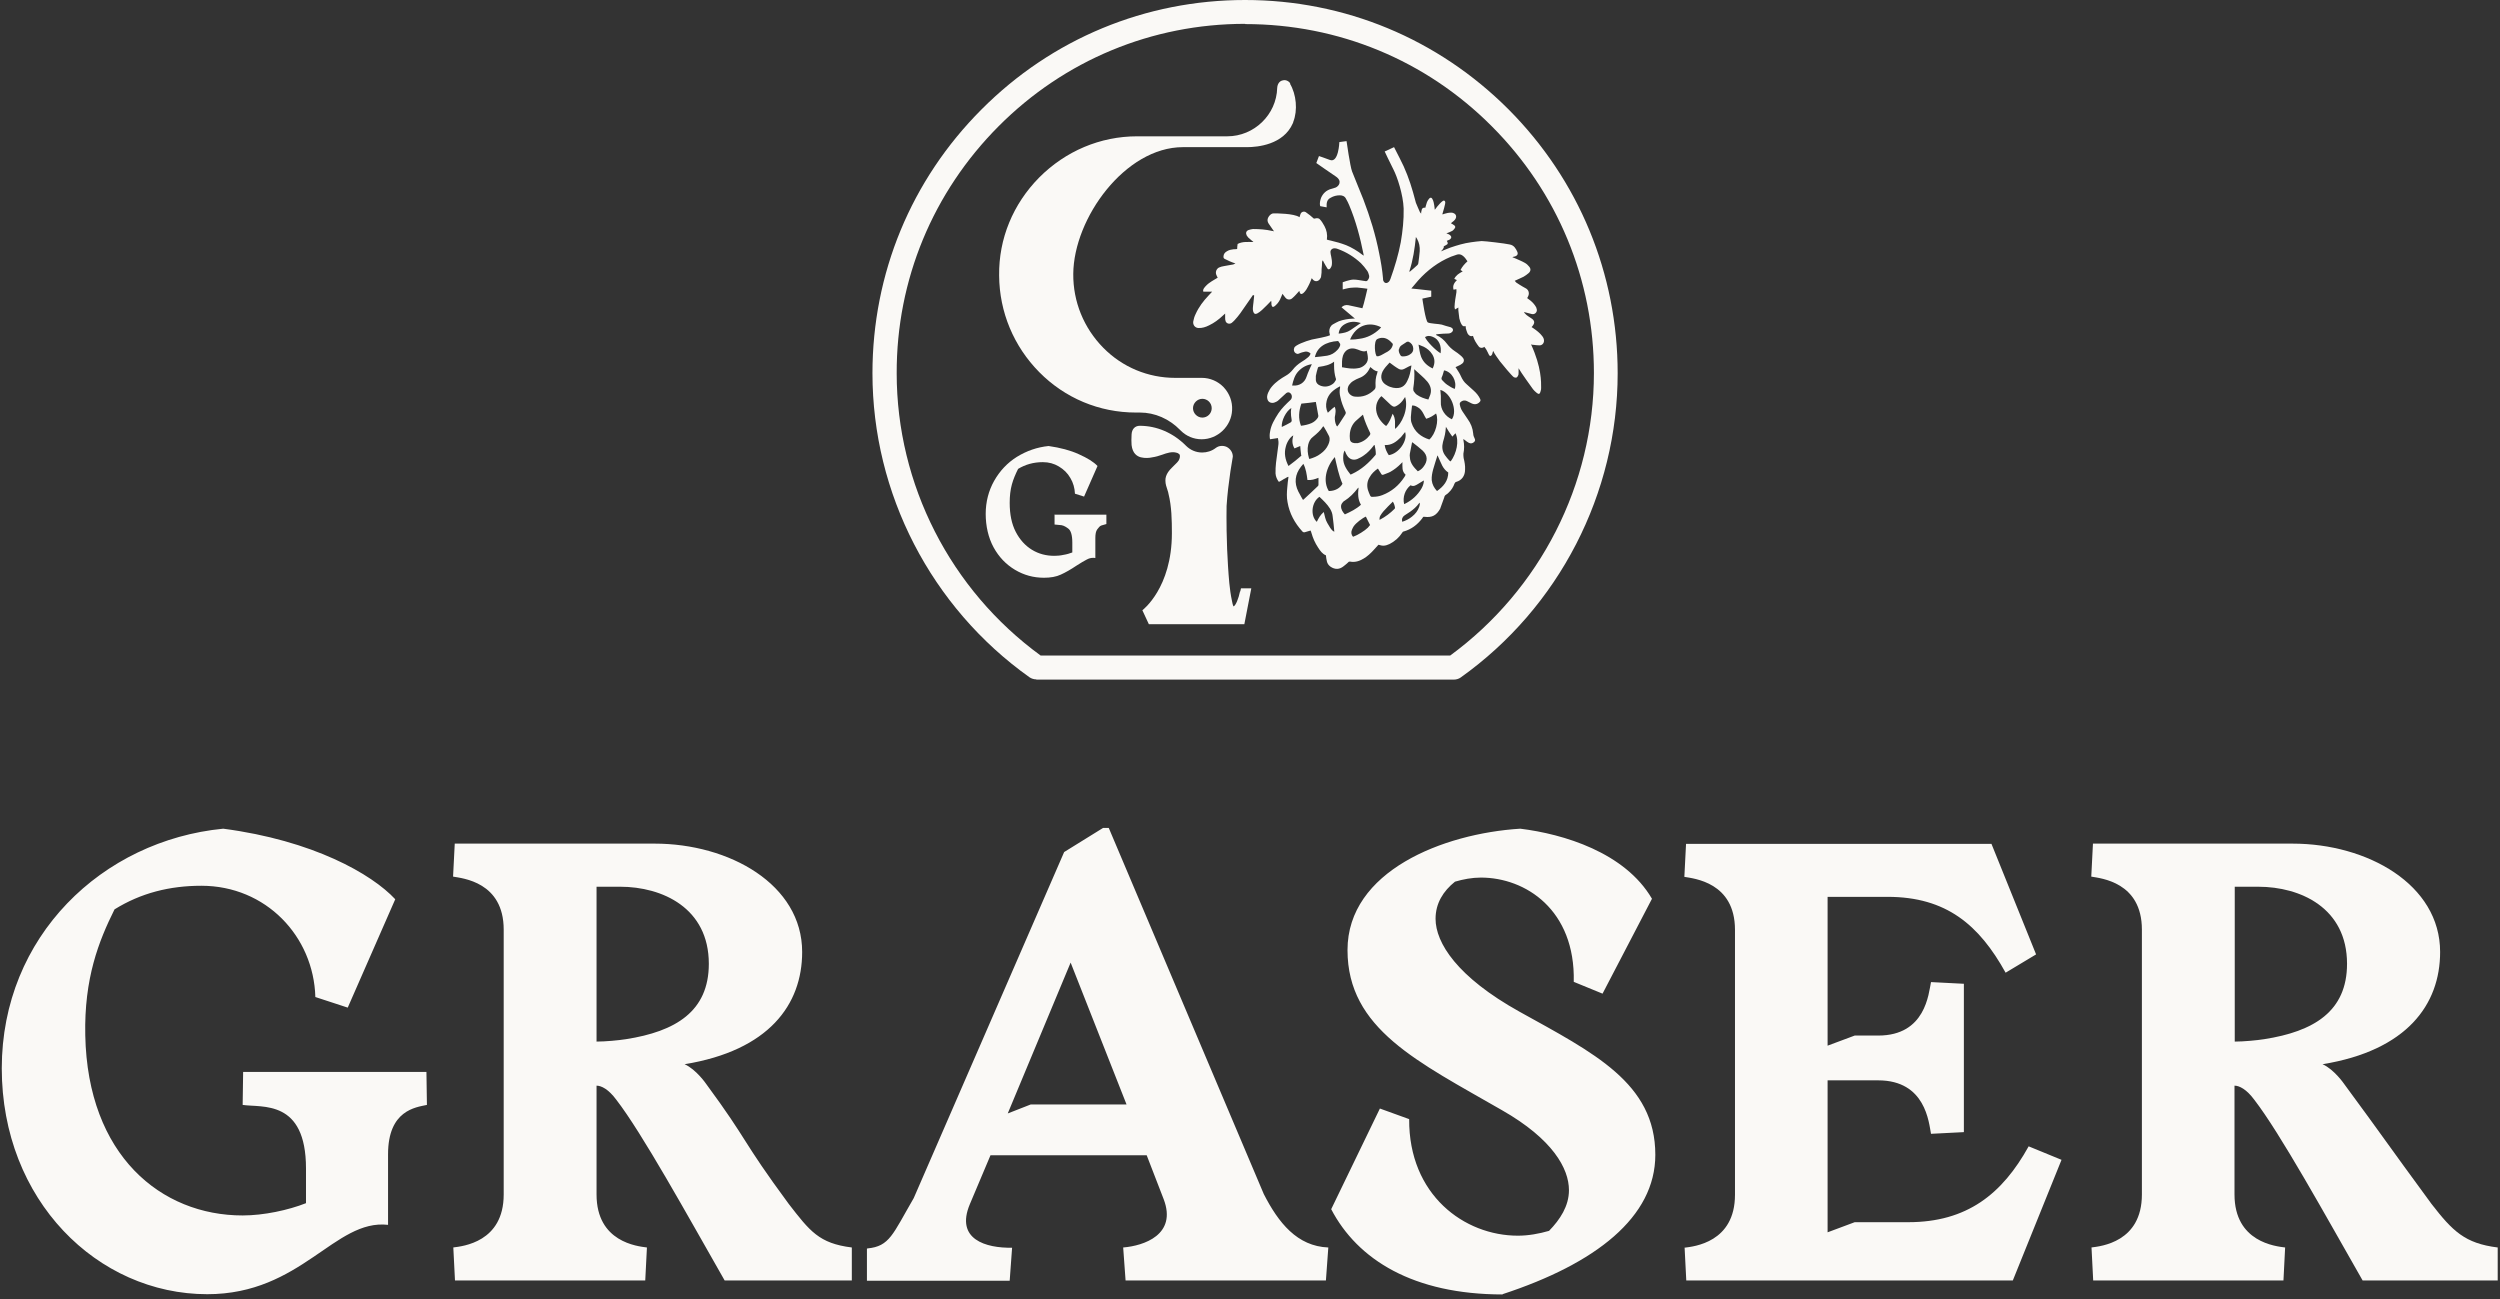
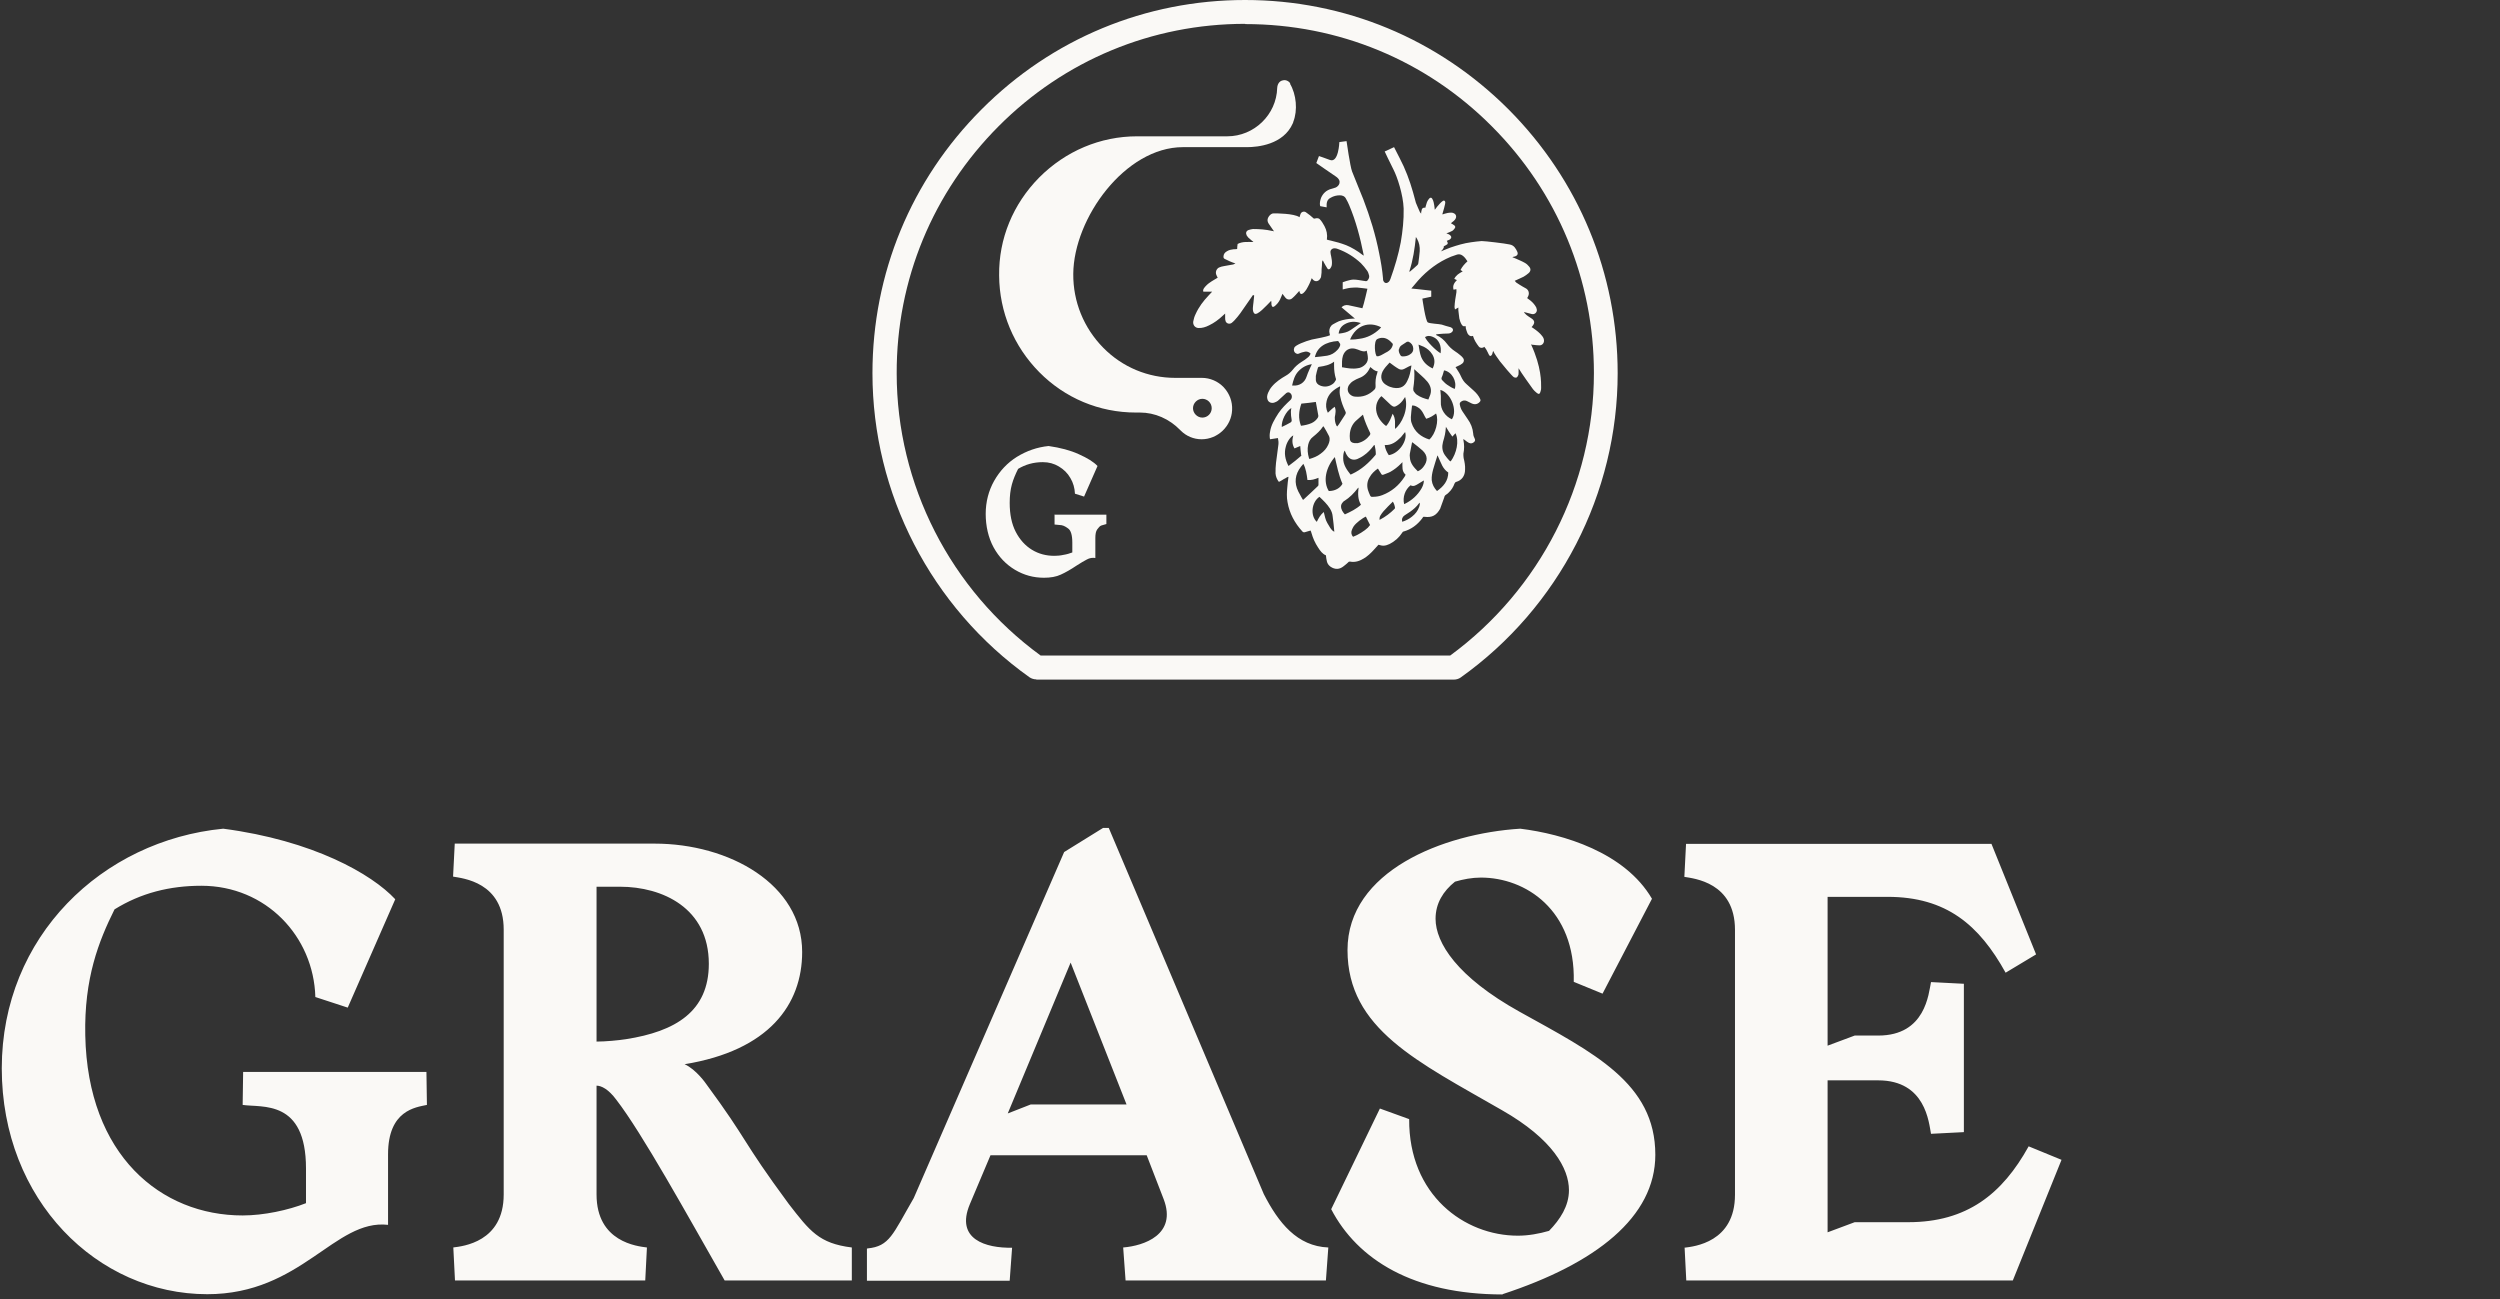
<svg xmlns="http://www.w3.org/2000/svg" width="354" height="184" viewBox="0 0 354 184" fill="none">
  <rect x="0" y="0" width="354" height="184" fill="#333333" stroke="none" />
  <path d="M182.721 11.834C182.483 11.459 182.041 11.254 181.6 11.391C181.158 11.493 180.886 11.902 180.852 12.448C180.75 16.233 177.591 19.302 173.786 19.302H161.012C155.814 19.302 150.888 21.382 147.151 25.134C143.448 28.885 141.409 33.795 141.477 39.013C141.511 44.196 143.55 49.038 147.151 52.687C150.786 56.37 155.644 58.416 160.842 58.416H161.42C163.526 58.416 165.564 59.303 167.127 60.906L167.195 60.974C167.976 61.758 169.03 62.201 170.151 62.201C172.427 62.201 174.363 60.36 174.465 58.075C174.533 56.847 174.092 55.722 173.276 54.836C172.461 53.983 171.34 53.506 170.185 53.506H166.414C162.575 53.506 158.939 52.005 156.222 49.243C153.47 46.447 151.941 42.73 151.975 38.774C152.043 30.863 159.347 20.837 167.501 20.837H172.461C173.14 20.837 173.82 20.837 174.499 20.837C175.179 20.837 175.858 20.837 176.572 20.837C178.066 20.837 181.736 20.496 183.061 17.461C183.095 17.393 183.128 17.324 183.128 17.256C183.774 15.619 183.57 13.369 182.653 11.834M171.578 57.802C171.578 58.553 170.966 59.132 170.253 59.132C169.539 59.132 168.928 58.519 168.928 57.802C168.928 57.086 169.539 56.472 170.253 56.472C170.966 56.472 171.578 57.052 171.578 57.802Z" fill="#FAF9F6" />
-   <path d="M175.587 83.753C175.384 84.742 174.976 85.765 174.67 85.867C174.602 85.799 174.466 85.287 174.432 85.014C174.093 83.412 173.991 81.707 173.889 80.206C173.787 78.672 173.719 76.967 173.685 75.057V74.784C173.685 73.761 173.651 72.67 173.685 71.647C173.787 70.01 173.991 68.373 174.228 66.736L174.568 64.656C174.568 64.076 174.229 63.565 173.719 63.292C173.209 63.053 172.598 63.087 172.156 63.429C171.579 63.872 170.899 64.076 170.22 64.076C169.37 64.076 168.555 63.736 167.943 63.122C166.143 61.314 163.833 60.291 161.387 60.291C160.707 60.291 160.266 60.769 160.232 61.519C160.198 62.099 160.198 62.576 160.232 63.019C160.367 64.213 161.013 64.622 161.556 64.758C162.134 64.895 162.712 64.861 163.153 64.758C163.629 64.69 164.104 64.554 164.58 64.383C165.226 64.145 165.973 63.906 166.619 64.111C166.788 64.145 166.89 64.247 166.992 64.315C167.162 64.52 167.06 64.895 166.924 65.168C166.754 65.441 166.483 65.679 166.211 65.952L165.905 66.259C165.667 66.498 164.988 67.18 165.022 68.066C165.022 68.578 165.192 68.987 165.328 69.43C165.395 69.601 165.429 69.771 165.463 69.942C165.905 71.715 165.939 73.659 165.939 75.5C165.939 83.275 161.794 86.379 161.76 86.413L162.678 88.391H165.531C166.89 88.391 168.215 88.391 169.574 88.391H176.199L177.184 83.309H175.723L175.621 83.753H175.587Z" fill="#FAF9F6" />
  <path d="M146.744 96.199C146.404 96.199 146.064 96.097 145.759 95.892C131.83 85.969 123.54 69.873 123.54 52.857C123.54 38.739 129.01 25.474 138.998 15.482C148.952 5.49 162.202 0 176.3 0C190.399 0 203.615 5.49 213.603 15.482C223.557 25.474 229.061 38.739 229.061 52.857C229.061 69.873 220.771 86.003 206.842 95.926C206.571 96.131 206.197 96.233 205.857 96.233H146.744V96.199ZM176.3 3.376C163.119 3.376 150.719 8.525 141.41 17.869C132.101 27.213 126.937 39.626 126.971 52.857C126.971 68.611 134.581 83.514 147.355 92.823H205.348C218.088 83.48 225.698 68.577 225.698 52.823C225.698 39.626 220.568 27.213 211.225 17.869C201.916 8.525 189.516 3.41 176.334 3.41" fill="#FAF9F6" />
  <path d="M206.061 51.935C206.061 51.935 206.197 52.106 206.231 52.174C206.469 52.549 206.707 52.89 206.877 53.299C207.081 53.742 207.318 54.118 207.692 54.425C208.032 54.731 208.372 55.038 208.711 55.345C209.085 55.686 209.391 56.061 209.595 56.505C209.663 56.675 209.662 56.778 209.527 56.914C209.221 57.255 208.813 57.323 208.372 57.118C208.134 57.016 207.93 56.88 207.692 56.778C207.386 56.641 207.114 56.709 206.877 56.88C206.741 56.982 206.673 57.118 206.707 57.289C206.775 57.63 206.877 57.937 207.081 58.244C207.318 58.619 207.556 58.96 207.794 59.301C208.27 59.949 208.541 60.631 208.609 61.415C208.609 61.654 208.711 61.893 208.813 62.097C208.915 62.302 208.881 62.438 208.745 62.575C208.541 62.779 208.27 62.847 207.998 62.711C207.794 62.609 207.624 62.472 207.454 62.336C207.386 62.302 207.318 62.234 207.216 62.166C207.216 62.234 207.216 62.268 207.216 62.302C207.352 62.95 207.352 63.598 207.216 64.246C207.216 64.45 207.216 64.655 207.25 64.859C207.386 65.405 207.488 65.951 207.454 66.496C207.454 67.417 206.945 68.031 206.197 68.236C206.061 68.27 206.027 68.372 205.959 68.474C205.79 68.952 205.518 69.395 205.144 69.736C205.042 69.838 204.906 69.975 204.77 70.043C204.6 70.145 204.533 70.281 204.499 70.452C204.329 70.963 204.125 71.475 203.955 71.953C203.955 71.953 203.955 71.953 203.955 71.987C203.411 72.975 202.8 73.317 201.713 73.18C201.679 73.18 201.611 73.18 201.543 73.18C201.475 73.248 201.441 73.317 201.373 73.419C200.694 74.305 199.844 74.953 198.757 75.26C198.655 75.26 198.587 75.363 198.553 75.431C198.112 76.113 197.5 76.658 196.753 77.034C196.175 77.306 195.801 77.341 195.19 77.136C194.952 77.409 194.714 77.647 194.476 77.92C194.069 78.364 193.627 78.773 193.118 79.08C192.506 79.455 191.861 79.659 191.181 79.523C191.045 79.523 190.977 79.523 190.909 79.625C190.705 79.83 190.468 80 190.264 80.171C189.686 80.648 189.041 80.682 188.395 80.239C188.123 80.034 187.954 79.796 187.886 79.489C187.818 79.216 187.784 78.943 187.75 78.636C187.24 78.432 186.934 77.988 186.629 77.511C186.221 76.897 185.915 76.215 185.711 75.499C185.677 75.363 185.643 75.26 185.576 75.124C185.304 75.192 185.032 75.294 184.76 75.363C184.624 75.397 184.522 75.363 184.42 75.26C183.333 74.067 182.586 72.703 182.314 71.1C182.178 70.418 182.212 69.702 182.28 69.02C182.314 68.508 182.382 68.031 182.45 67.519C182.28 67.519 182.144 67.656 182.008 67.724C181.838 67.792 181.703 67.894 181.533 67.997C181.397 68.065 181.261 68.167 181.091 68.236C180.819 67.894 180.649 67.485 180.615 67.042C180.615 66.53 180.615 66.053 180.683 65.541C180.785 64.689 180.921 63.802 181.023 62.95C181.057 62.643 181.023 62.336 180.955 62.029C180.581 62.097 180.208 62.131 179.834 62.2C179.766 61.858 179.766 61.518 179.834 61.176C179.97 60.188 180.48 59.369 181.023 58.517C181.499 57.8 182.11 57.221 182.722 56.641C182.994 56.402 182.994 55.925 182.722 55.686C182.552 55.516 182.348 55.516 182.144 55.652C182.008 55.755 181.906 55.891 181.771 55.993C181.499 56.232 181.227 56.505 180.955 56.743C180.785 56.88 180.581 56.948 180.412 57.016C180.038 57.118 179.63 56.982 179.494 56.607C179.358 56.266 179.426 55.959 179.562 55.618C179.698 55.311 179.868 55.004 180.106 54.731C180.649 54.084 181.363 53.606 182.076 53.197C182.45 52.992 182.79 52.685 183.062 52.344C183.401 51.901 183.809 51.56 184.285 51.253C184.624 51.048 184.93 50.844 185.202 50.605C185.372 50.469 185.508 50.298 185.576 50.06C185.372 49.855 185.1 49.753 184.828 49.787C184.522 49.855 184.217 49.923 183.945 50.06C183.741 50.162 183.605 50.094 183.435 49.991C183.265 49.855 183.129 49.616 183.265 49.241C183.401 48.866 184.828 48.32 185.745 48.082C186.187 47.979 186.663 47.911 187.104 47.809C187.512 47.707 187.954 47.638 188.327 47.468C188.293 47.263 188.225 47.093 188.225 46.922C188.225 46.513 188.395 46.138 188.735 45.933C189.007 45.763 189.313 45.626 189.584 45.49C190.23 45.251 190.909 45.149 191.623 45.115C191.691 45.115 191.759 45.115 191.861 45.115C191.215 44.569 190.604 44.058 189.958 43.512C190.23 43.239 190.536 43.171 190.875 43.205C191.113 43.239 192.846 43.649 192.914 43.649C193.118 43.137 193.627 40.886 193.627 40.886C193.627 40.886 192.914 40.784 192.2 40.716C191.895 40.716 191.555 40.716 191.249 40.75C190.875 40.784 190.128 40.989 190.128 40.989V39.966C190.128 39.966 191.113 39.59 191.657 39.59C192.132 39.59 192.574 39.693 193.05 39.761C193.253 39.761 193.457 39.898 193.627 39.727C193.797 39.522 193.933 39.284 193.865 39.011C193.797 38.772 193.729 38.499 193.559 38.295C193.321 37.954 193.016 37.579 192.71 37.272C191.759 36.385 190.672 35.703 189.449 35.26C189.279 35.191 189.143 35.157 188.973 35.157C188.633 35.157 188.361 35.396 188.395 35.737C188.395 35.942 188.463 36.112 188.497 36.317C188.565 36.658 188.633 37.033 188.599 37.374C188.599 37.613 188.497 37.851 188.327 38.056C188.225 38.158 188.056 38.158 187.988 38.056C187.784 37.749 187.614 37.442 187.444 37.135C187.41 37.067 187.376 36.965 187.308 36.862C187.274 36.965 187.206 36.999 187.206 37.067C187.206 37.408 187.172 37.783 187.138 38.124C187.138 38.465 187.138 38.772 187.07 39.113C187.07 39.249 187.002 39.386 186.901 39.522C186.629 39.897 186.153 39.931 185.847 39.522C185.847 39.522 185.779 39.454 185.745 39.386C185.609 39.693 185.542 39.932 185.406 40.204C185.27 40.477 185.134 40.75 184.964 41.023C184.862 41.159 184.692 41.398 184.556 41.5C184.285 41.705 184.149 41.671 184.047 41.432C184.047 41.364 184.013 41.296 183.979 41.193C183.639 41.568 183.333 41.944 182.96 42.25C182.688 42.489 182.28 42.455 182.042 42.182C181.906 42.012 181.736 41.807 181.601 41.602C181.567 41.705 181.533 41.773 181.499 41.841C181.363 42.216 181.193 42.591 180.921 42.932C180.785 43.069 180.649 43.239 180.514 43.342C180.242 43.546 180.106 43.478 180.038 43.137C180.038 43.001 180.038 42.83 180.004 42.591C179.29 43.308 178.033 44.74 177.626 44.399C177.252 44.058 177.456 43.239 177.49 42.83C177.524 42.489 177.558 42.182 177.592 41.841L177.422 41.773C176.81 42.626 176.233 43.512 175.621 44.365C175.384 44.706 175.078 45.047 174.806 45.354C174.67 45.49 174.534 45.626 174.398 45.729C174.093 45.933 173.685 45.831 173.549 45.49C173.481 45.319 173.481 45.149 173.481 44.978C173.481 44.808 173.481 44.638 173.481 44.399C173.345 44.535 173.243 44.603 173.141 44.706C172.564 45.251 171.918 45.729 171.205 46.07C170.729 46.309 170.22 46.479 169.676 46.445C169.2 46.411 168.895 46.002 168.963 45.524C169.03 45.149 169.132 44.808 169.302 44.467C169.744 43.478 170.389 42.626 171.137 41.841C171.307 41.671 171.443 41.5 171.646 41.296C171.307 41.296 170.661 41.296 170.389 41.296C170.254 40.955 170.661 40.58 170.899 40.341C171.103 40.136 171.341 40 171.579 39.829C171.85 39.659 172.156 39.488 172.428 39.318C172.36 39.181 172.292 39.079 172.258 38.977C172.054 38.568 172.224 38.09 172.598 37.886C172.836 37.783 173.073 37.715 173.311 37.681C173.685 37.613 174.093 37.544 174.466 37.476C174.636 37.476 174.772 37.374 174.942 37.306C174.67 37.203 174.398 37.135 174.127 36.999C173.889 36.897 173.651 36.76 173.413 36.658C173.277 36.59 173.243 36.487 173.243 36.351C173.243 35.976 173.447 35.737 173.753 35.567C174.025 35.396 174.364 35.328 174.67 35.294C174.84 35.294 175.01 35.294 175.18 35.26C175.18 35.021 175.214 34.782 175.248 34.544C175.961 34.169 176.708 34.271 177.49 34.271C177.422 34.203 177.354 34.134 177.286 34.1C177.116 33.93 176.912 33.793 176.742 33.623C176.674 33.555 176.607 33.452 176.539 33.35C176.369 33.009 176.437 32.702 176.81 32.566C176.98 32.498 177.218 32.463 177.422 32.429C178.339 32.429 179.256 32.498 180.14 32.702C180.208 32.702 180.276 32.702 180.412 32.77C180.344 32.668 180.276 32.6 180.242 32.532C180.038 32.225 179.834 31.952 179.63 31.645C179.562 31.543 179.528 31.44 179.494 31.304C179.392 30.861 179.902 30.179 180.378 30.213C180.717 30.213 183.231 30.213 184.013 30.758C184.047 30.588 184.115 30.451 184.149 30.315C184.251 30.008 184.624 29.872 184.896 30.042C185.304 30.315 185.677 30.622 186.051 30.963L186.459 30.895C186.459 30.895 186.765 30.895 186.867 31.031C187.138 31.304 187.342 31.645 187.546 32.02C187.852 32.6 187.988 33.214 187.886 33.93C188.09 33.998 188.259 34.032 188.429 34.066C189.177 34.237 189.89 34.441 190.604 34.714C191.317 34.987 192.336 35.601 192.914 36.078C192.948 36.078 193.016 36.146 193.084 36.215C193.084 36.146 193.084 36.078 193.084 36.044C192.608 33.657 191.996 31.304 191.045 29.053C190.909 28.746 190.773 28.439 190.604 28.167C190.434 27.792 190.094 27.655 189.72 27.655C189.279 27.655 188.837 27.758 188.429 27.996C188.056 28.167 187.886 28.474 187.852 28.883C187.852 29.019 187.852 29.156 187.852 29.36L186.934 29.19C186.832 28.78 186.934 28.371 187.07 27.996C187.342 27.382 187.784 26.973 188.429 26.768C188.667 26.7 188.871 26.632 189.109 26.564C189.55 26.393 190.162 25.643 189.109 24.961C188.531 24.586 186.391 23.086 186.391 23.086L186.765 22.097C186.765 22.097 187.784 22.438 188.293 22.642C189.55 23.154 189.652 20.119 189.652 20.119L190.671 19.982C190.671 19.982 191.181 23.597 191.453 24.279C192.098 25.916 192.744 27.451 193.05 28.235C194.001 30.724 194.782 33.248 195.292 35.873C195.53 37.033 195.733 38.227 195.835 39.42C195.835 39.556 195.835 39.693 195.903 39.795C196.039 40.102 196.345 40.17 196.617 39.932C196.753 39.829 196.821 39.659 196.889 39.488C197.5 37.783 198.01 36.078 198.349 34.305C198.621 32.702 198.791 31.134 198.757 29.531C198.689 27.553 197.84 25.029 197.33 24.04C196.821 23.052 196.073 21.449 196.073 21.449L197.398 20.835C197.398 20.835 198.01 22.063 198.18 22.369C198.995 23.904 199.606 25.541 200.082 27.212C200.218 27.723 200.354 28.235 200.49 28.712C200.66 29.156 200.863 29.565 201.033 29.974C201.067 30.076 201.135 30.145 201.237 30.247C201.237 30.076 201.237 30.008 201.271 29.906C201.339 29.497 201.441 29.394 201.849 29.394C201.849 29.292 201.883 29.19 201.917 29.087C201.985 28.78 202.087 28.508 202.256 28.269C202.324 28.201 202.358 28.133 202.426 28.064C202.562 27.962 202.698 27.962 202.8 28.133C202.902 28.303 202.97 28.474 203.004 28.644C203.072 28.917 203.106 29.19 203.14 29.462C203.14 29.531 203.14 29.565 203.174 29.701C203.547 29.156 204.295 28.303 204.499 28.405C204.736 28.542 204.635 28.78 204.601 28.985C204.533 29.326 204.431 29.667 204.329 30.008C204.329 30.11 204.261 30.179 204.227 30.349C204.363 30.349 204.431 30.315 204.499 30.281C204.804 30.179 205.144 30.11 205.484 30.11C205.552 30.11 205.654 30.11 205.722 30.145C206.197 30.281 206.333 30.69 206.027 31.099C205.925 31.236 205.79 31.338 205.654 31.44C205.586 31.509 205.518 31.543 205.45 31.611C205.62 31.713 205.756 31.781 205.892 31.884C206.061 31.986 206.129 32.157 205.993 32.327C205.892 32.463 205.756 32.634 205.62 32.702C205.382 32.839 205.076 32.941 204.804 33.043C204.906 33.077 204.974 33.111 205.076 33.145C205.178 33.179 205.28 33.248 205.348 33.316C205.552 33.486 205.552 33.691 205.348 33.862C205.28 33.93 205.212 33.964 205.11 33.998C205.042 34.032 204.94 34.066 204.872 34.1C204.94 34.271 205.11 34.441 204.906 34.612C204.77 34.714 204.6 34.782 204.431 34.885C204.533 35.157 204.023 35.601 204.023 35.601C204.465 35.43 204.906 35.226 205.382 35.055C205.857 34.885 206.333 34.748 206.809 34.612C207.318 34.475 207.794 34.373 208.304 34.305C208.779 34.237 209.289 34.169 209.798 34.134C210.308 34.134 213.162 34.475 213.739 34.612C214.419 34.714 214.657 35.26 214.826 35.601C214.996 35.942 214.894 36.18 214.521 36.317C214.419 36.317 214.317 36.351 214.147 36.419C214.351 36.487 214.521 36.556 214.657 36.624C215.098 36.828 215.54 36.999 215.948 37.238C216.185 37.374 216.355 37.544 216.525 37.749C216.797 38.056 216.763 38.397 216.457 38.67C216.219 38.874 215.982 39.045 215.744 39.181C215.336 39.386 214.928 39.556 214.487 39.761C214.555 39.829 214.623 39.931 214.691 40C214.996 40.204 215.302 40.409 215.608 40.58C215.914 40.784 216.321 40.852 216.457 41.33C216.525 41.602 216.457 41.841 216.321 42.08C216.321 42.114 216.253 42.148 216.253 42.216C216.355 42.285 216.423 42.353 216.525 42.421C216.865 42.66 217.137 42.932 217.374 43.273C217.51 43.444 217.578 43.614 217.612 43.819C217.68 44.228 217.307 44.569 216.899 44.467C216.559 44.365 216.185 44.297 215.846 44.194C215.846 44.194 215.846 44.228 215.812 44.262C215.914 44.365 216.049 44.501 216.151 44.603C216.355 44.774 216.593 44.91 216.797 45.047C217.34 45.388 217.374 45.729 216.967 46.206C216.967 46.206 216.933 46.274 216.865 46.309C216.967 46.377 217.069 46.445 217.171 46.513C217.612 46.82 218.054 47.161 218.36 47.57C218.53 47.775 218.631 47.979 218.631 48.252C218.631 48.627 218.326 48.934 217.952 48.9C217.68 48.9 217.442 48.866 217.171 48.832C217.069 48.832 216.967 48.832 216.797 48.764C218.292 52.003 218.224 54.152 218.224 54.868C218.224 55.038 218.224 55.209 218.156 55.379C218.054 55.823 217.884 55.891 217.544 55.584C217.374 55.447 217.205 55.277 217.069 55.106C216.797 54.731 215.37 52.754 215.03 52.14C215.03 52.344 215.03 52.549 215.03 52.788C215.03 52.958 215.03 53.095 214.928 53.231C214.827 53.504 214.589 53.538 214.351 53.401C214.113 53.265 212.72 51.594 212.38 51.151C212.075 50.708 211.667 50.196 211.429 49.684C211.395 49.787 211.361 49.923 211.327 50.026C211.327 50.128 211.259 50.196 211.225 50.264C211.123 50.435 210.954 50.469 210.852 50.264C210.784 50.162 210.75 50.06 210.716 49.991C210.58 49.684 210.41 49.378 210.172 49.105C209.968 49.309 209.629 49.309 209.425 49.105C209.051 48.627 208.745 48.15 208.575 47.57H208.541C208.202 47.672 207.964 47.502 207.794 47.195C207.692 46.956 207.624 46.718 207.556 46.479C207.556 46.377 207.556 46.274 207.522 46.172C207.216 46.24 207.148 46.206 206.979 45.967C206.809 45.695 206.707 45.388 206.639 45.081C206.571 44.706 206.571 44.331 206.503 43.956C206.503 43.819 206.503 43.717 206.503 43.546C206.333 43.649 206.197 43.717 206.027 43.819C206.027 43.717 205.959 43.614 205.959 43.478C205.959 43.137 206.027 42.762 206.061 42.421C206.095 42.08 206.197 41.739 206.231 41.364C206.231 41.227 206.231 41.125 206.231 40.955C206.095 40.955 205.959 40.989 205.824 41.023C205.654 40.443 205.925 40.034 206.299 39.659C206.163 39.59 206.061 39.556 205.925 39.488C206.163 38.977 206.605 38.704 207.115 38.431C207.013 38.363 206.911 38.295 206.809 38.227C207.047 37.749 207.386 37.374 207.794 36.999C207.59 36.692 207.386 36.385 207.081 36.18C206.843 36.01 206.605 35.976 206.333 36.044C206.027 36.146 205.756 36.249 205.45 36.351C203.649 37.101 202.12 38.261 200.829 39.693C200.558 40 200.32 40.307 200.048 40.614C199.98 40.682 199.946 40.75 199.844 40.852C200.218 40.886 200.558 40.92 200.863 40.955C201.339 41.023 202.664 41.159 202.664 41.159V42.012L201.407 42.285C201.407 42.285 201.849 45.49 202.188 45.66C202.528 45.831 203.785 45.865 204.159 45.967C204.533 46.104 204.94 46.206 205.314 46.309C205.382 46.309 205.416 46.343 205.484 46.377C205.79 46.513 205.824 46.82 205.586 47.025C205.416 47.195 205.178 47.229 204.974 47.229C204.567 47.229 204.193 47.263 203.785 47.297C203.615 47.297 203.479 47.331 203.344 47.366C203.344 47.4 203.344 47.434 203.344 47.434C203.989 47.707 204.499 48.15 204.906 48.696C205.212 49.105 205.586 49.446 205.993 49.719C206.265 49.889 206.537 50.094 206.775 50.298C206.911 50.401 207.081 50.571 207.182 50.708C207.352 50.946 207.318 51.253 207.081 51.458C206.877 51.628 206.673 51.73 206.435 51.833C206.299 51.901 206.163 51.969 205.993 52.037M195.088 66.36C194.612 66.701 194.205 67.076 193.933 67.588C193.593 68.133 193.525 68.747 193.695 69.361C193.763 69.634 193.899 69.872 194.001 70.145C194.069 70.316 194.205 70.384 194.375 70.35C194.85 70.35 195.292 70.281 195.733 70.111C197.058 69.6 198.078 68.747 198.859 67.553C198.927 67.451 198.995 67.349 199.029 67.212C198.485 66.735 198.587 66.121 198.587 65.439C198.485 65.541 198.417 65.61 198.349 65.678C197.908 66.121 197.432 66.496 196.889 66.803C196.583 66.974 196.209 67.076 195.903 67.212C195.734 67.281 195.632 67.212 195.564 67.076C195.428 66.837 195.292 66.633 195.122 66.36M198.995 56.164C198.995 56.164 198.859 56.368 198.791 56.471C198.553 56.846 198.247 57.187 197.84 57.425C197.466 57.664 197.296 57.63 196.957 57.357C196.549 56.982 196.175 56.607 195.767 56.232C195.7 56.198 195.666 56.13 195.598 56.096C195.054 56.607 194.85 57.289 194.85 57.766C194.85 58.687 195.292 59.437 195.937 60.051C196.039 60.154 196.141 60.222 196.277 60.324C196.753 59.812 196.957 59.199 197.194 58.585C197.432 58.926 197.5 59.267 197.534 59.642C197.534 60.017 197.534 60.358 197.534 60.733C198.451 60.051 199.505 57.971 198.961 56.198M201.951 59.301C201.815 59.062 201.679 58.858 201.577 58.619C201.373 58.21 201.101 57.835 200.694 57.63C200.456 57.494 200.218 57.391 199.946 57.425C199.878 57.971 199.81 58.517 199.776 59.062C199.776 59.335 199.776 59.608 199.878 59.881C200.286 61.142 201.203 61.859 202.392 62.234C203.276 61.483 203.785 59.54 203.344 58.551C202.936 58.858 202.528 59.13 201.951 59.301ZM194.035 51.969C194.035 51.969 193.967 52.106 193.933 52.174C193.627 52.822 193.118 53.299 192.438 53.538C192.166 53.64 191.895 53.777 191.623 53.947C191.385 54.084 191.181 54.288 191.011 54.527C190.638 55.141 190.875 55.823 191.555 56.096C191.657 56.13 191.793 56.164 191.894 56.164C192.948 56.266 193.865 55.925 194.612 55.175C194.748 55.038 194.782 54.902 194.782 54.697C194.748 54.049 194.782 53.436 195.02 52.822C195.02 52.754 195.054 52.651 195.088 52.583C194.646 52.549 194.375 52.242 194.069 52.003M196.753 51.355C196.379 51.765 196.005 52.14 195.767 52.617C195.394 53.401 195.598 54.152 196.379 54.561C196.651 54.731 196.957 54.834 197.262 54.902C198.383 55.106 198.927 54.663 199.267 53.947C199.606 53.299 199.742 52.583 199.844 51.867C199.844 51.833 199.844 51.799 199.844 51.73C199.742 51.799 199.64 51.833 199.538 51.867C199.301 52.003 199.063 52.106 198.825 52.242C198.553 52.379 198.282 52.378 198.01 52.208C197.806 52.072 197.602 51.969 197.432 51.833C197.228 51.696 197.024 51.526 196.787 51.355M187.41 60.392H187.342C186.968 60.972 186.459 61.415 185.915 61.859C185.542 62.131 185.338 62.541 185.236 62.984C185.1 63.598 185.168 64.246 185.338 64.825C185.338 64.894 185.406 64.928 185.406 64.996C185.983 64.825 186.527 64.621 187.002 64.246C187.478 63.905 187.852 63.495 188.089 62.95C188.259 62.575 188.361 62.166 188.191 61.756C187.954 61.279 187.682 60.801 187.41 60.358M190.06 52.003C190.807 52.14 191.521 52.276 192.268 52.14C192.608 52.106 192.88 51.969 193.152 51.765C193.457 51.526 193.661 51.219 193.695 50.81C193.695 50.435 193.627 50.06 193.525 49.65C193.185 49.855 192.914 49.719 192.642 49.65C192.404 49.548 192.132 49.446 191.861 49.377C191.079 49.207 190.434 49.582 190.162 50.367C189.992 50.912 190.026 51.458 190.026 52.037M185.134 67.963C185.032 67.178 184.93 66.394 184.556 65.678C184.42 65.848 184.319 65.951 184.217 66.087C183.367 67.178 183.231 68.372 183.843 69.6C183.979 69.872 184.149 70.145 184.285 70.418C184.352 70.52 184.42 70.657 184.488 70.759C184.522 70.759 184.556 70.759 184.556 70.759C185.27 70.111 185.949 69.463 186.629 68.815C186.663 68.781 186.697 68.713 186.697 68.645C186.697 68.338 186.697 67.997 186.697 67.656C186.187 67.86 185.677 68.031 185.1 67.963M189.007 57.63C189.109 57.903 189.143 58.142 189.109 58.38C189.109 58.619 189.041 58.824 189.007 59.062C189.007 59.471 189.041 59.847 189.211 60.188C189.211 60.256 189.279 60.29 189.346 60.392C189.414 60.29 189.516 60.188 189.584 60.085C189.89 59.642 190.162 59.165 190.468 58.721C190.57 58.551 190.604 58.414 190.502 58.244C190.196 57.596 189.924 56.914 189.788 56.198C189.686 55.788 189.652 55.345 189.754 54.902C189.754 54.834 189.754 54.8 189.754 54.697C188.837 55.175 188.09 55.755 187.852 56.778C187.716 57.357 187.75 57.903 188.022 58.448C188.361 58.142 188.633 57.835 189.007 57.596M191.283 67.178C191.283 67.178 191.419 67.144 191.453 67.11C192.778 66.496 193.831 65.541 194.748 64.45C194.782 64.416 194.816 64.348 194.816 64.314C194.816 63.87 194.748 63.461 194.646 63.018C194.612 63.018 194.578 63.018 194.578 63.018C194.544 63.052 194.476 63.12 194.442 63.188C194.069 63.666 193.627 64.143 193.118 64.484C192.846 64.689 192.506 64.859 192.2 64.996C191.589 65.235 191.045 64.996 190.739 64.484C190.637 64.348 190.57 64.177 190.502 64.007C190.502 63.939 190.434 63.905 190.4 63.802C190.23 64.075 190.196 64.45 190.196 64.894C190.196 65.814 190.706 66.53 191.249 67.212M192.982 58.721C192.676 58.994 192.404 59.233 192.132 59.471C191.555 59.949 191.249 60.563 191.147 61.313C191.113 61.586 191.113 61.893 191.147 62.166C191.181 62.541 191.419 62.711 191.793 62.745C191.962 62.745 192.098 62.745 192.268 62.745C192.982 62.575 193.525 62.2 193.967 61.62C194.035 61.517 194.069 61.415 194.001 61.279C193.627 60.495 193.253 59.676 193.016 58.789M188.939 51.185C188.293 51.696 187.546 51.833 186.832 51.935C186.697 51.935 186.629 52.003 186.595 52.14C186.493 52.481 186.391 52.856 186.323 53.231C186.323 53.436 186.323 53.64 186.323 53.845C186.357 54.22 186.595 54.459 186.934 54.595C187.512 54.834 188.123 54.766 188.633 54.425C188.871 54.288 189.007 54.084 189.143 53.845C189.177 53.777 189.211 53.64 189.143 53.572C188.973 52.992 188.905 52.413 188.905 51.799C188.905 51.628 188.905 51.458 188.905 51.219M184.285 57.118C183.911 58.176 183.809 59.233 184.217 60.29C184.76 60.222 185.236 60.119 185.711 59.915C186.085 59.744 186.357 59.506 186.595 59.165C186.663 59.028 186.697 58.926 186.663 58.789C186.561 58.278 186.493 57.8 186.391 57.289C186.391 57.187 186.323 57.05 186.323 56.914C185.643 57.016 184.964 57.084 184.285 57.153M189.041 64.689C187.716 66.189 187.308 68.167 188.158 69.531C189.041 69.531 189.754 69.122 190.094 68.508C189.55 67.281 189.313 65.985 189.007 64.689M186.832 70.35C185.711 71.1 185.508 73.01 186.459 73.896C186.697 73.385 186.968 72.907 187.444 72.498C187.512 72.805 187.58 73.044 187.648 73.317C187.716 73.589 187.818 73.828 187.954 74.067C188.09 74.305 188.225 74.51 188.361 74.749C188.633 75.124 188.735 75.192 188.939 75.294C188.871 74.544 188.803 73.794 188.701 73.078C188.667 72.703 188.531 72.362 188.327 72.021C187.92 71.373 187.376 70.861 186.832 70.35ZM205.076 66.906C204.702 66.667 204.431 66.326 204.227 65.951C204.023 65.541 203.853 65.132 203.649 64.689C203.649 64.621 203.581 64.552 203.547 64.484C203.344 65.166 203.106 65.814 202.936 66.462C202.8 66.974 202.698 67.451 202.732 67.997C202.8 68.611 203.072 69.088 203.479 69.531C204.397 68.883 205.076 68.099 205.076 66.871M200.286 52.242L200.252 52.31C200.32 53.197 200.252 54.118 200.116 55.004C200.116 55.175 200.116 55.311 200.218 55.448C200.354 55.618 200.456 55.789 200.626 55.891C201.101 56.232 201.679 56.437 202.256 56.573C202.358 56.334 202.46 56.096 202.528 55.891C202.766 55.175 202.528 54.561 202.12 54.049C201.577 53.401 200.897 52.89 200.252 52.276M204.736 60.495C204.702 60.904 204.668 61.245 204.601 61.552C204.533 61.893 204.431 62.234 204.329 62.575C204.159 63.223 204.193 63.87 204.601 64.45C204.804 64.723 205.008 64.996 205.246 65.235C205.28 65.269 205.348 65.303 205.416 65.337C206.265 64.177 206.639 62.438 206.095 61.347C205.959 61.517 205.79 61.654 205.654 61.824C205.484 61.586 205.348 61.381 205.178 61.142C205.042 60.938 204.906 60.699 204.736 60.426M200.762 66.735C201.067 66.599 201.339 66.394 201.543 66.121C202.188 65.303 202.188 64.518 201.441 63.802C200.999 63.393 200.49 63.018 200.014 62.643C200.014 62.643 199.98 62.643 199.946 62.643C199.844 63.154 199.742 63.666 199.64 64.212C199.606 64.382 199.606 64.587 199.64 64.757C199.674 65.61 200.218 66.189 200.762 66.735ZM184.251 64.484C184.183 64.007 184.149 63.598 184.115 63.154C183.843 63.257 183.571 63.393 183.299 63.495C182.926 62.882 182.96 62.268 183.129 61.654C182.722 61.859 182.246 62.541 182.076 63.223C181.804 64.177 181.974 65.064 182.45 65.985C183.095 65.507 183.707 65.03 184.319 64.484M191.181 48.082C191.181 48.082 191.283 48.082 191.317 48.082C191.691 48.082 192.098 48.048 192.472 47.979C193.593 47.843 194.578 47.331 195.394 46.547C195.462 46.479 195.496 46.411 195.564 46.343C193.899 45.49 192.064 46.002 191.181 48.048M192.336 69.054C192.336 69.054 192.302 69.088 192.268 69.122C191.725 69.838 191.113 70.452 190.366 70.929C190.298 70.929 190.264 70.998 190.196 71.066C190.026 71.236 189.89 71.441 189.89 71.68C189.89 72.157 190.128 72.498 190.434 72.839C191.249 72.464 192.03 72.089 192.71 71.475C192.268 70.725 192.268 69.906 192.37 69.088M203.955 55.209C203.955 55.516 204.023 55.789 204.023 56.061C204.023 56.334 204.023 56.641 204.023 56.914C203.955 57.937 204.635 58.96 205.586 59.369C206.435 58.142 205.45 55.618 203.955 55.209ZM189.482 48.286C187.682 48.389 186.493 49.173 186.187 50.571C186.765 50.503 187.342 50.469 187.92 50.367C188.497 50.264 188.973 49.991 189.38 49.548C189.482 49.446 189.584 49.309 189.652 49.173C189.788 48.934 189.856 48.73 189.652 48.525C189.584 48.457 189.55 48.355 189.482 48.286ZM198.825 71.373C198.825 71.373 198.961 71.339 198.995 71.305C199.946 70.827 200.728 70.111 201.271 69.19C201.441 68.883 201.577 68.576 201.611 68.201C201.611 68.133 201.611 68.099 201.611 68.031C201.339 68.201 201.101 68.338 200.829 68.508C200.49 68.713 200.15 68.952 199.742 68.713C198.961 69.327 198.587 70.384 198.825 71.373ZM185.813 51.56C184.998 51.662 184.352 52.037 183.843 52.583C183.333 53.129 183.129 53.845 182.96 54.595C183.028 54.595 183.061 54.595 183.095 54.595C183.979 54.663 184.726 54.186 184.998 53.367C185.1 53.06 185.236 52.719 185.372 52.413C185.508 52.14 185.609 51.833 185.779 51.526M202.868 52.174C203.208 51.458 203.208 50.81 202.8 50.162C202.494 49.684 202.086 49.343 201.611 49.105C201.373 49.002 201.135 48.9 200.863 48.798C200.965 49.412 201.033 49.991 201.237 50.537C201.543 51.287 202.086 51.799 202.868 52.174ZM194.952 50.435C195.258 50.537 195.801 50.162 196.175 49.957C196.345 49.889 196.549 49.753 196.685 49.65C196.923 49.48 197.092 49.241 197.194 48.934C197.194 48.832 197.262 48.73 197.194 48.661C197.025 48.491 196.855 48.286 196.651 48.15C196.141 47.775 195.564 47.741 195.02 48.014C194.476 48.286 194.68 50.367 194.986 50.469M193.423 73.146C192.914 73.351 192.03 74.033 191.691 74.51C191.589 74.681 191.487 74.851 191.419 75.056C191.283 75.397 191.351 75.738 191.589 76.01C192.2 75.806 193.254 75.158 193.695 74.715C193.797 74.612 193.899 74.476 194.001 74.34C193.797 73.93 193.593 73.555 193.423 73.18M196.073 63.018C196.141 63.564 196.379 64.041 196.651 64.45C198.078 64.246 199.369 62.37 198.961 61.176C198.757 61.415 198.587 61.654 198.383 61.893C197.738 62.541 197.058 63.086 196.039 63.018M199.572 38.465C199.572 38.465 199.606 38.465 199.64 38.465C200.014 38.158 200.354 37.851 200.728 37.51C200.762 37.476 200.795 37.374 200.829 37.306C200.897 36.726 200.999 36.146 201.033 35.567C201.067 34.953 200.965 34.373 200.66 33.828C200.592 33.725 200.558 33.657 200.49 33.555C200.32 35.226 200.082 36.828 199.572 38.397M198.078 49.446C198.01 49.753 198.146 50.026 198.281 50.264C198.349 50.401 198.451 50.469 198.621 50.469C198.995 50.469 199.335 50.401 199.64 50.196C199.98 49.991 200.15 49.719 200.116 49.309C200.082 48.9 199.878 48.593 199.471 48.389C199.403 48.389 199.301 48.389 199.233 48.389C198.961 48.559 198.689 48.73 198.451 48.9C198.248 49.036 198.146 49.241 198.112 49.446M204.465 52.481C204.363 52.822 204.295 53.129 204.159 53.401C204.091 53.572 204.091 53.708 204.227 53.845C204.465 54.084 204.668 54.322 204.94 54.493C205.28 54.731 205.62 54.936 205.993 55.072C206.333 53.981 205.586 52.651 204.499 52.447M189.584 47.229C189.584 47.229 189.652 47.229 189.686 47.229C190.23 47.161 190.773 47.059 191.215 46.752C191.725 46.411 192.234 46.07 192.71 45.729C192.71 45.729 192.71 45.729 192.642 45.729C191.894 45.49 191.147 45.49 190.434 45.899C189.89 46.206 189.618 46.65 189.55 47.263M203.989 50.026C204.057 49.514 204.023 49.036 203.819 48.593C203.615 48.184 203.344 47.877 202.902 47.707C202.528 47.536 202.12 47.502 201.781 47.741C202.052 48.355 203.242 49.582 203.989 50.026ZM195.292 73.589C195.292 73.589 195.36 73.589 195.394 73.589C196.175 73.18 196.855 72.669 197.466 72.055C197.5 72.021 197.534 71.953 197.534 71.918C197.5 71.612 197.398 71.305 197.228 71.032C196.753 71.509 196.311 71.918 195.903 72.396C195.734 72.566 195.598 72.805 195.462 73.01C195.36 73.18 195.326 73.385 195.326 73.623M182.858 57.766C182.076 58.244 181.431 59.574 181.499 60.46C181.94 60.256 182.348 60.051 182.756 59.812C182.892 59.71 182.926 59.608 182.892 59.403C182.824 59.062 182.79 58.687 182.79 58.312C182.79 58.142 182.824 57.971 182.858 57.732M198.519 73.896C199.063 73.726 199.539 73.487 199.946 73.146C200.422 72.771 200.762 72.328 200.965 71.748C201.033 71.577 201.067 71.373 201.033 71.168C200.999 71.236 200.965 71.236 200.931 71.27C200.592 71.748 200.15 72.123 199.674 72.464C199.403 72.635 199.131 72.805 198.893 72.975C198.587 73.18 198.451 73.487 198.553 73.896" fill="#FAF9F6" />
  <path d="M149.325 72.942V74.272C149.325 74.272 149.665 74.306 150.039 74.34C150.447 74.34 150.82 74.511 151.228 74.818C151.636 75.091 151.84 75.773 151.84 76.83V78.228C151.466 78.364 151.058 78.501 150.583 78.569C150.141 78.671 149.699 78.705 149.292 78.705C148.137 78.705 147.083 78.433 146.132 77.853C145.181 77.273 144.399 76.421 143.822 75.295C143.244 74.17 142.973 72.806 142.973 71.203C142.973 70.214 143.074 69.362 143.278 68.612C143.482 67.861 143.788 67.145 144.162 66.395C145.181 65.781 146.336 65.44 147.661 65.44C148.51 65.44 149.258 65.645 149.937 66.054C150.617 66.463 151.16 66.975 151.568 67.691C151.975 68.373 152.179 69.123 152.213 69.907L153.504 70.317L155.407 65.986C154.863 65.406 153.98 64.86 152.757 64.315C151.568 63.769 150.141 63.394 148.476 63.155C146.845 63.326 145.385 63.837 143.992 64.69C142.633 65.542 141.58 66.668 140.764 68.1C139.983 69.498 139.575 71.067 139.575 72.772C139.575 74.477 139.949 76.148 140.696 77.512C141.444 78.876 142.463 79.933 143.72 80.683C144.977 81.433 146.336 81.809 147.831 81.809C148.748 81.809 149.563 81.672 150.209 81.365C150.888 81.058 151.602 80.649 152.417 80.103C153.029 79.694 153.538 79.421 153.912 79.217C154.286 79.012 154.693 78.944 155.101 79.012V76.182C155.101 75.636 155.169 75.227 155.373 74.954C155.577 74.681 155.746 74.477 155.95 74.409C156.154 74.34 156.392 74.272 156.664 74.204V72.874H149.292L149.325 72.942Z" fill="#FAF9F6" />
  <path d="M29.332 183.259C42.718 183.259 47.372 172.586 54.948 173.438V163.447C54.948 157.206 58.855 156.797 60.452 156.456L60.383 151.784H34.428L34.36 156.456C37.112 156.865 43.329 155.638 43.329 165.459V170.369C40.815 171.358 37.35 172.108 34.36 172.108C22.809 172.108 12.413 163.617 12.074 146.601C11.904 138.519 13.976 133.267 16.218 128.766C19.955 126.447 24.032 125.424 28.517 125.424C37.655 125.424 44.416 132.585 44.654 141.179L49.24 142.679L55.967 127.334C52.638 123.753 44.314 119.013 31.608 117.342C14.486 119.013 0.251 132.585 0.251 151.273C0.251 169.96 13.806 183.259 29.366 183.259M64.189 176.644L64.426 181.316H91.367L91.605 176.644C90.28 176.473 84.471 175.894 84.471 169.142V153.728C85.15 153.728 86.169 154.239 87.256 155.706C90.925 160.446 97.278 171.972 102.612 181.316H120.618V176.644C115.964 176.064 114.673 174.325 111.683 170.472C104.821 161.162 106.145 161.844 99.996 153.489C99.996 153.489 98.603 151.443 96.939 150.693C108.863 148.749 113.586 142.27 113.586 134.802C113.586 125.219 103.258 119.456 92.692 119.456H64.392L64.155 124.128C65.48 124.367 71.323 124.878 71.323 131.63V169.142C71.323 175.894 65.513 176.473 64.155 176.644M84.471 147.487V125.56H87.8C93.779 125.56 100.37 128.561 100.37 136.473C100.37 143.225 95.648 146.055 88.649 147.146C87.562 147.317 85.728 147.487 84.504 147.487M122.758 176.814V181.35H142.972L143.312 176.678C139.643 176.746 135.227 175.518 137.333 170.506L140.255 163.583H162.371L164.783 169.824C166.686 174.836 161.964 176.405 159.042 176.644L159.382 181.316H187.749L188.089 176.644C183.672 176.473 181.022 173.131 178.95 169.073L157.003 117.24H156.188L150.684 120.65L129.383 169.653C126.393 174.802 125.986 176.473 122.826 176.78M142.701 157.65L151.602 136.302L159.517 156.388H145.962L142.735 157.65H142.701ZM212.753 183.259C225.969 178.929 234.394 172.347 234.394 163.515C234.394 153.353 225.663 149.09 215.166 143.259C206.333 138.348 203.275 133.506 203.275 130.096C203.275 127.913 204.362 126.174 206.027 124.844C207.182 124.503 208.439 124.265 209.696 124.265C216.015 124.265 223.081 128.834 222.844 139.03L226.92 140.701L233.919 127.265C230.08 120.684 221.349 118.092 215.267 117.342C204.362 118.024 190.807 123.344 190.807 134.529C190.807 145.714 200.795 150.352 212.686 157.206C219.854 161.298 222.164 165.459 222.164 168.528C222.164 170.778 220.907 172.688 219.344 174.291C217.917 174.7 216.423 174.973 214.928 174.973C207.352 174.973 199.47 169.21 199.538 158.468L195.393 156.968L188.497 171.222C192.234 178.383 200.149 183.294 212.787 183.294M238.539 176.644L238.777 181.316H285.014L291.911 164.231L287.257 162.321C283.52 169.073 278.526 173.063 270.202 173.063H262.626L258.787 174.496V152.978H265.956C272.682 152.978 273.124 158.979 273.43 160.548L278.084 160.309V139.303L273.43 139.064C273.09 140.667 272.682 146.635 265.956 146.635H262.626L258.787 148.067V126.993H267.28C275.604 126.993 280.258 130.982 283.995 137.735L288.31 135.143L281.991 119.49H238.743L238.505 124.162C239.83 124.401 245.674 124.913 245.674 131.665V169.176C245.674 175.928 239.864 176.507 238.505 176.678" fill="#FAF9F6" />
-   <path d="M296.158 176.644L296.396 181.316H323.337L323.574 176.644C322.249 176.474 316.406 175.894 316.406 169.142V153.728C317.086 153.728 318.105 154.24 319.192 155.706C322.861 160.446 329.214 171.972 334.548 181.316H353.675V176.644C349.02 176.065 347.288 174.325 344.298 170.472C337.469 161.162 338.081 161.844 331.932 153.49C331.932 153.49 330.539 151.444 328.874 150.693C340.799 148.75 345.521 142.27 345.521 134.802C345.521 125.22 335.193 119.457 324.628 119.457H296.362L296.124 124.129C297.449 124.367 303.292 124.879 303.292 131.631V169.142C303.292 175.894 297.483 176.474 296.124 176.644M316.44 147.488V125.561H319.769C325.749 125.561 332.34 128.562 332.34 136.473C332.34 143.225 327.617 146.056 320.619 147.147C319.532 147.317 317.697 147.488 316.474 147.488" fill="#FAF9F6" />
</svg>